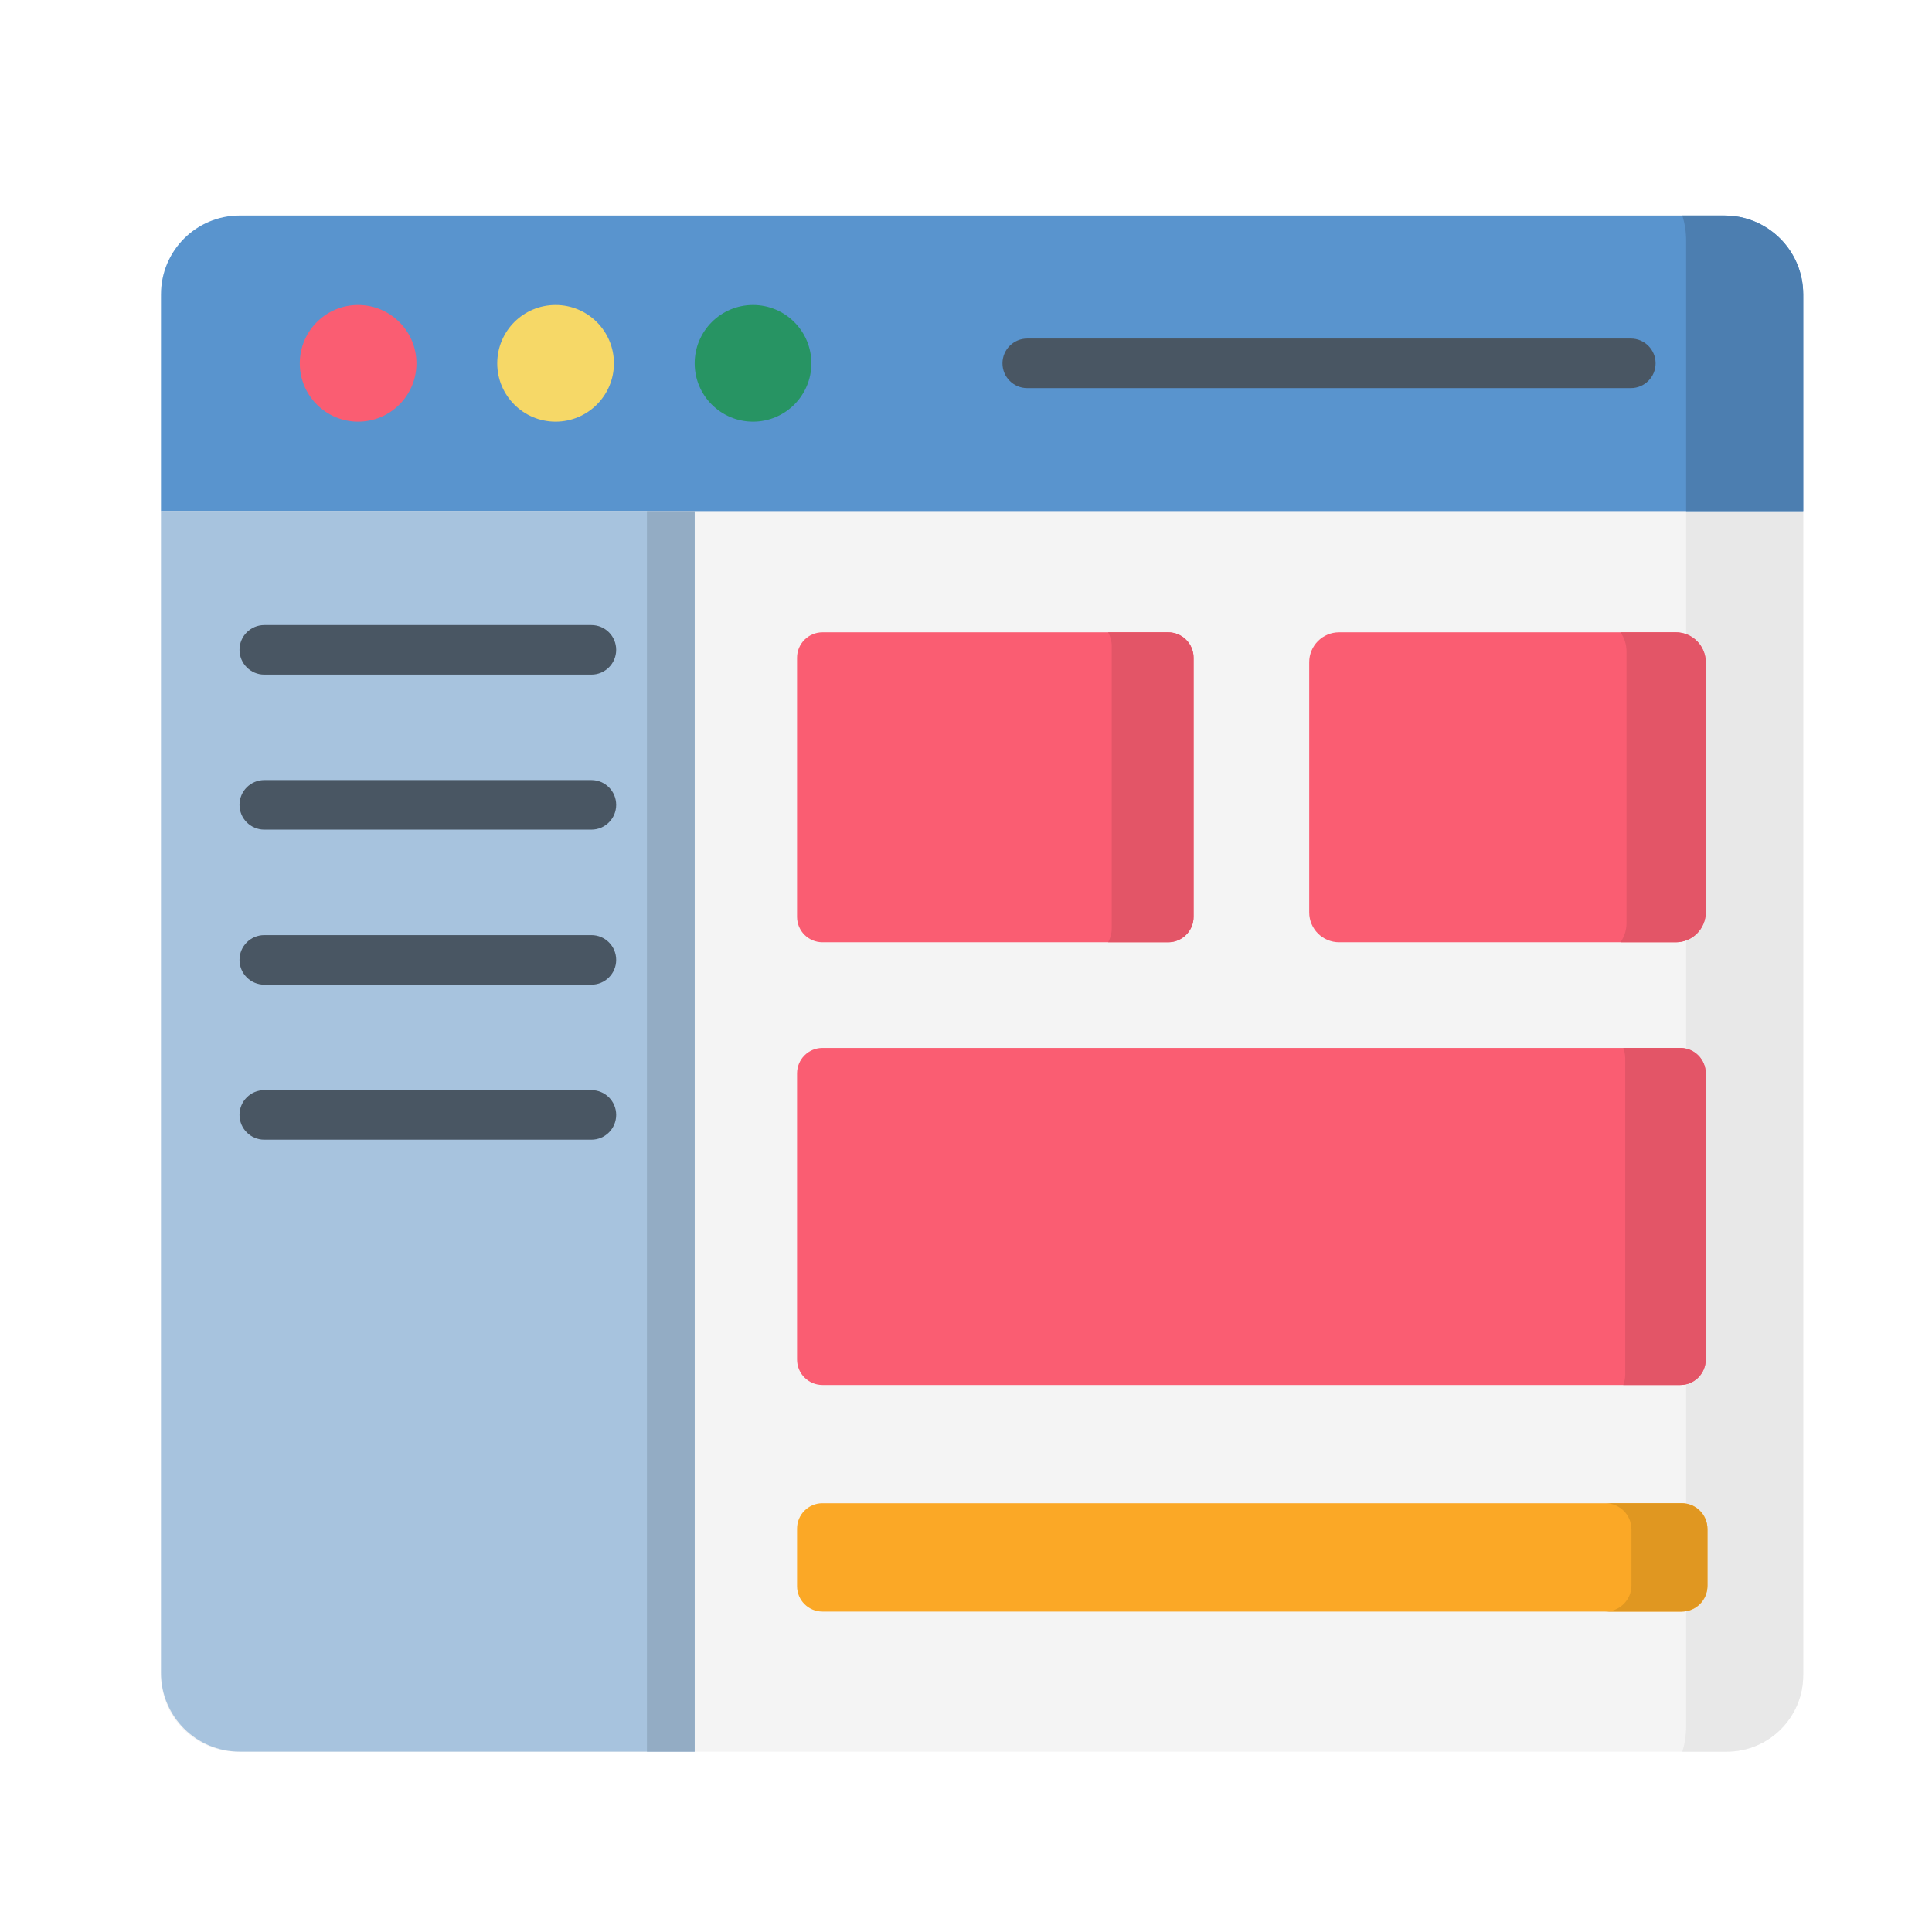
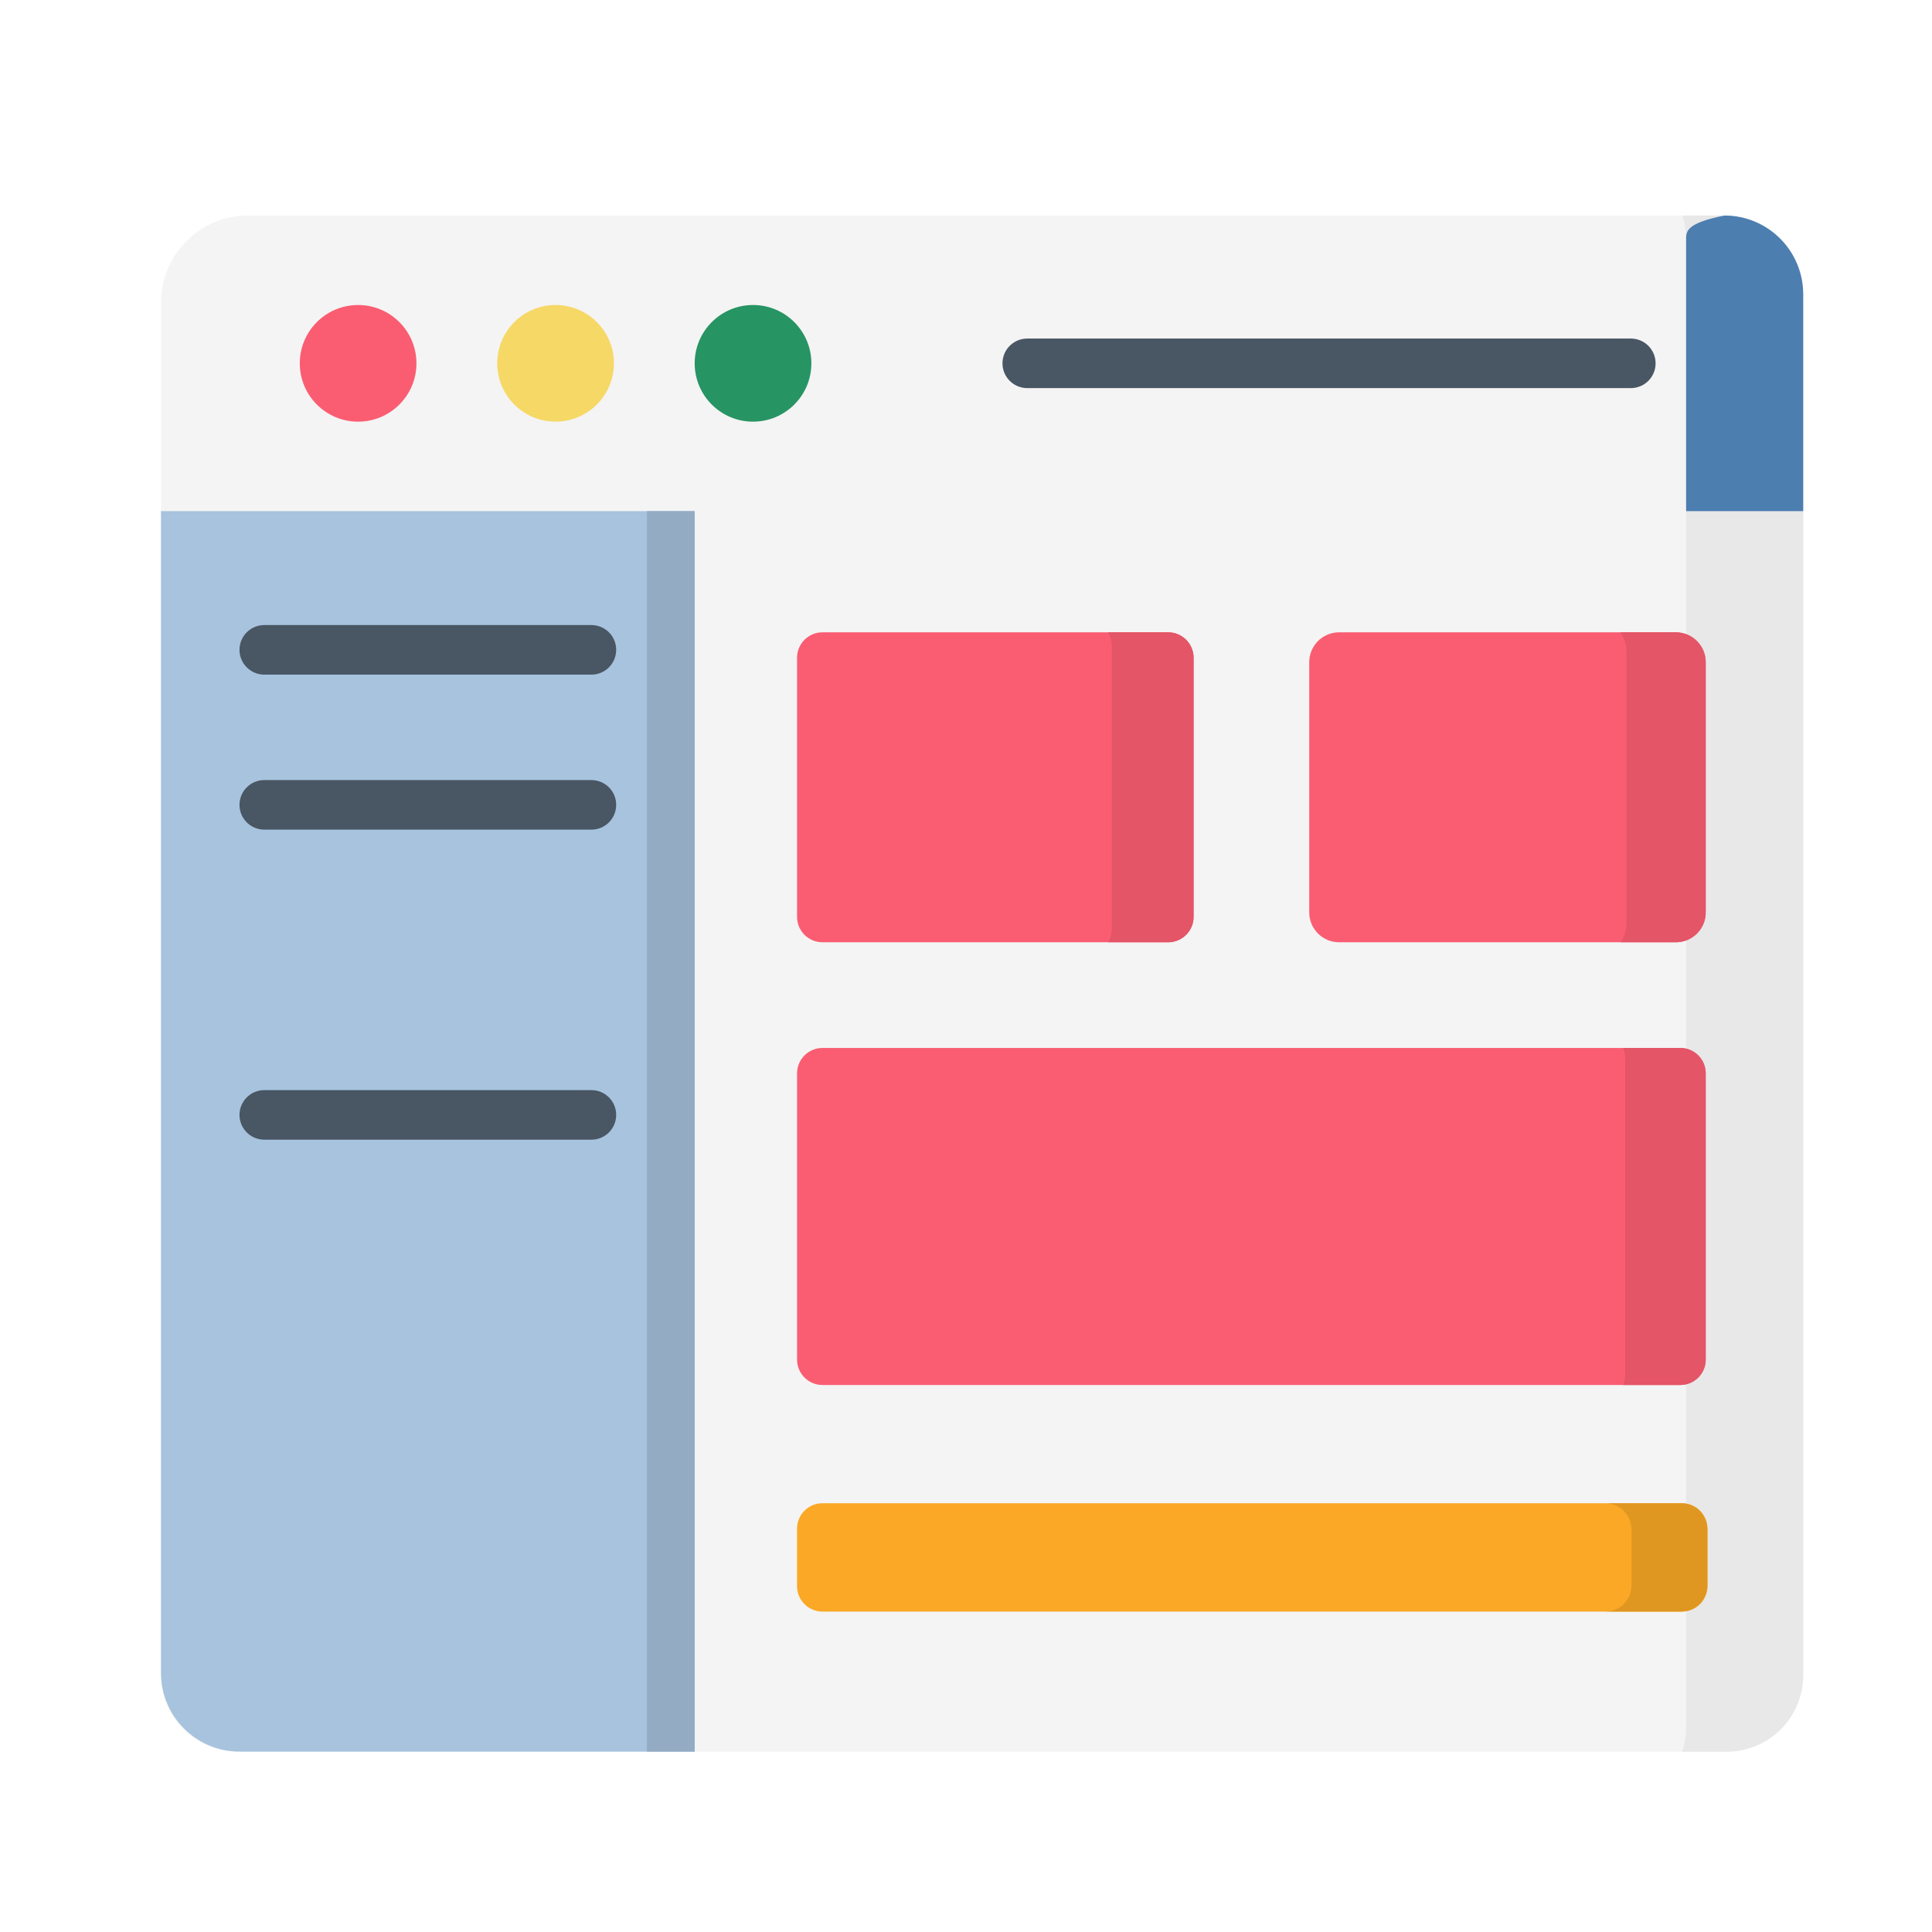
<svg xmlns="http://www.w3.org/2000/svg" width="60" height="60" viewBox="0 0 60 60" fill="none">
  <rect width="60" height="60" fill="white" />
  <path d="M53.628 54.398H7.372C6.062 54.398 5 53.335 5 52.025V9.4C5 7.905 6.212 6.693 7.706 6.693H53.437C54.852 6.693 56 7.841 56 9.256V52.025C56 53.335 54.938 54.398 53.628 54.398Z" fill="#F4F4F4" />
  <path d="M53.437 6.693H52.247C52.323 6.939 52.364 7.2 52.364 7.47V53.621C52.364 53.891 52.323 54.152 52.247 54.398H53.628C54.938 54.398 56 53.335 56 52.025V9.256C56 7.841 54.852 6.693 53.437 6.693Z" fill="#E8E8E8" />
-   <path d="M5 15.874H56V9.137C56 7.788 54.906 6.693 53.556 6.693H7.444C6.094 6.693 5 7.788 5 9.137L5 15.874Z" fill="#5994CE" />
-   <path d="M53.556 6.693H52.247C52.323 6.939 52.364 7.2 52.364 7.47V15.874H56V9.137C56 7.788 54.906 6.693 53.556 6.693Z" fill="#4C7EB0" />
+   <path d="M53.556 6.693C52.323 6.939 52.364 7.2 52.364 7.47V15.874H56V9.137C56 7.788 54.906 6.693 53.556 6.693Z" fill="#4C7EB0" />
  <path d="M12.933 11.284C12.933 12.284 12.122 13.095 11.121 13.095C10.121 13.095 9.31 12.284 9.31 11.284C9.31 10.283 10.121 9.472 11.121 9.472C12.122 9.472 12.933 10.283 12.933 11.284Z" fill="#FA5D72" />
  <path d="M19.066 11.284C19.066 12.284 18.254 13.095 17.254 13.095C16.253 13.095 15.442 12.284 15.442 11.284C15.442 10.283 16.253 9.472 17.254 9.472C18.254 9.472 19.066 10.283 19.066 11.284Z" fill="#F6D867" />
  <path d="M25.198 11.284C25.198 12.284 24.386 13.095 23.386 13.095C22.386 13.095 21.574 12.284 21.574 11.284C21.574 10.283 22.386 9.472 23.386 9.472C24.386 9.472 25.198 10.283 25.198 11.284Z" fill="#279463" />
  <path d="M5 15.874V51.954C5 53.303 6.094 54.398 7.444 54.398H21.574V15.874H5Z" fill="#A7C3DE" />
  <path d="M20.091 15.874H21.574V54.398H20.091V15.874Z" fill="#93ACC4" />
  <path d="M36.278 29.263H25.542C25.107 29.263 24.753 28.91 24.753 28.474V20.427C24.753 19.991 25.107 19.637 25.542 19.637H36.278C36.714 19.637 37.068 19.991 37.068 20.427V28.474C37.068 28.91 36.714 29.263 36.278 29.263Z" fill="#FA5D72" />
  <path d="M36.278 19.637H34.414C34.485 19.766 34.526 19.912 34.526 20.069V28.832C34.526 28.988 34.485 29.135 34.414 29.263H36.278C36.714 29.263 37.068 28.91 37.068 28.474V20.427C37.068 19.991 36.714 19.637 36.278 19.637Z" fill="#E35567" />
  <path d="M52.045 29.263H41.587C41.075 29.263 40.659 28.848 40.659 28.335V20.566C40.659 20.053 41.075 19.637 41.587 19.637H52.045C52.557 19.637 52.973 20.053 52.973 20.566V28.335C52.973 28.848 52.557 29.263 52.045 29.263Z" fill="#FA5D72" />
  <path d="M52.045 19.637H50.326C50.444 19.807 50.513 20.012 50.513 20.233V28.668C50.513 28.889 50.444 29.094 50.326 29.263H52.045C52.557 29.263 52.973 28.848 52.973 28.335V20.566C52.973 20.053 52.557 19.637 52.045 19.637Z" fill="#E35567" />
  <path d="M52.184 43.012H25.542C25.107 43.012 24.753 42.659 24.753 42.223V33.335C24.753 32.899 25.107 32.545 25.542 32.545H52.184C52.619 32.545 52.973 32.899 52.973 33.335V42.223C52.973 42.659 52.619 43.012 52.184 43.012Z" fill="#FA5D72" />
  <path d="M52.184 32.545H50.412C50.451 32.647 50.473 32.756 50.473 32.871V42.687C50.473 42.802 50.451 42.911 50.412 43.012H52.184C52.619 43.012 52.973 42.659 52.973 42.223V33.335C52.973 32.899 52.619 32.545 52.184 32.545Z" fill="#E35567" />
  <path d="M52.237 50.049H25.542C25.107 50.049 24.753 49.696 24.753 49.26V47.473C24.753 47.037 25.107 46.684 25.542 46.684H52.237C52.673 46.684 53.026 47.037 53.026 47.473V49.26C53.026 49.696 52.673 50.049 52.237 50.049Z" fill="#FBA826" />
  <path d="M52.214 46.684H49.853C50.302 46.684 50.666 47.048 50.666 47.497V49.236C50.666 49.685 50.302 50.049 49.853 50.049H52.214C52.663 50.049 53.026 49.685 53.026 49.236V47.497C53.026 47.048 52.663 46.684 52.214 46.684Z" fill="#E09721" />
  <path d="M51.416 11.284C51.416 10.859 51.072 10.514 50.647 10.514H31.902C31.477 10.514 31.133 10.859 31.133 11.284C31.133 11.709 31.477 12.053 31.902 12.053H50.647C51.072 12.053 51.416 11.709 51.416 11.284Z" fill="#495663" />
  <path d="M8.208 20.951H18.367C18.792 20.951 19.136 20.606 19.136 20.181C19.136 19.756 18.792 19.412 18.367 19.412H8.208C7.783 19.412 7.438 19.756 7.438 20.181C7.438 20.606 7.783 20.951 8.208 20.951Z" fill="#495663" />
  <path d="M8.208 25.765H18.367C18.792 25.765 19.136 25.421 19.136 24.996C19.136 24.57 18.792 24.226 18.367 24.226H8.208C7.783 24.226 7.438 24.57 7.438 24.996C7.438 25.421 7.783 25.765 8.208 25.765Z" fill="#495663" />
-   <path d="M8.208 30.58H18.367C18.792 30.58 19.136 30.235 19.136 29.81C19.136 29.385 18.792 29.041 18.367 29.041H8.208C7.783 29.041 7.438 29.385 7.438 29.81C7.438 30.235 7.783 30.58 8.208 30.58Z" fill="#495663" />
  <path d="M8.208 35.394H18.367C18.792 35.394 19.136 35.049 19.136 34.624C19.136 34.199 18.792 33.855 18.367 33.855H8.208C7.783 33.855 7.438 34.199 7.438 34.624C7.438 35.049 7.783 35.394 8.208 35.394Z" fill="#495663" />
</svg>